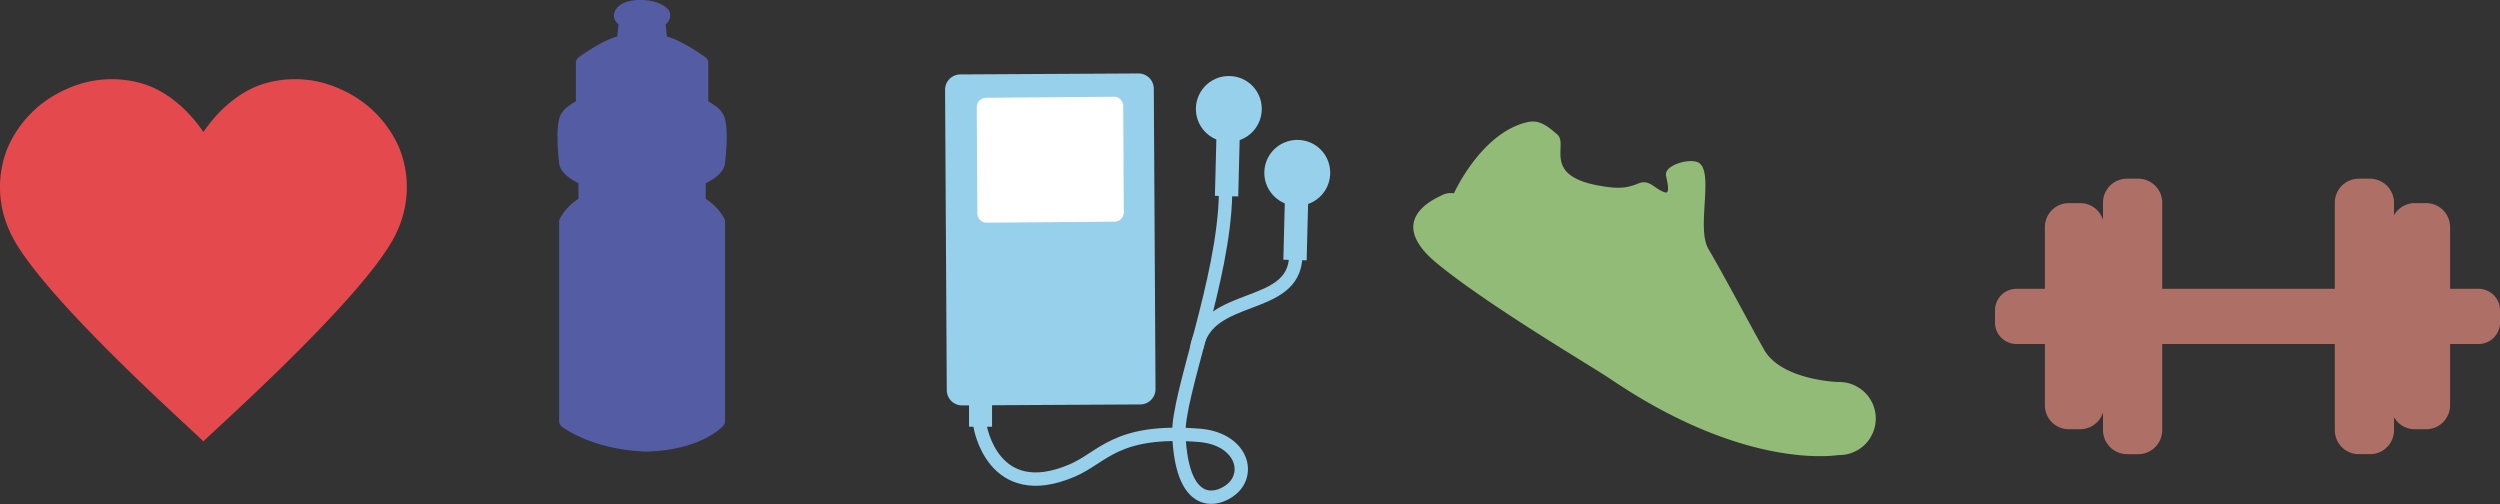
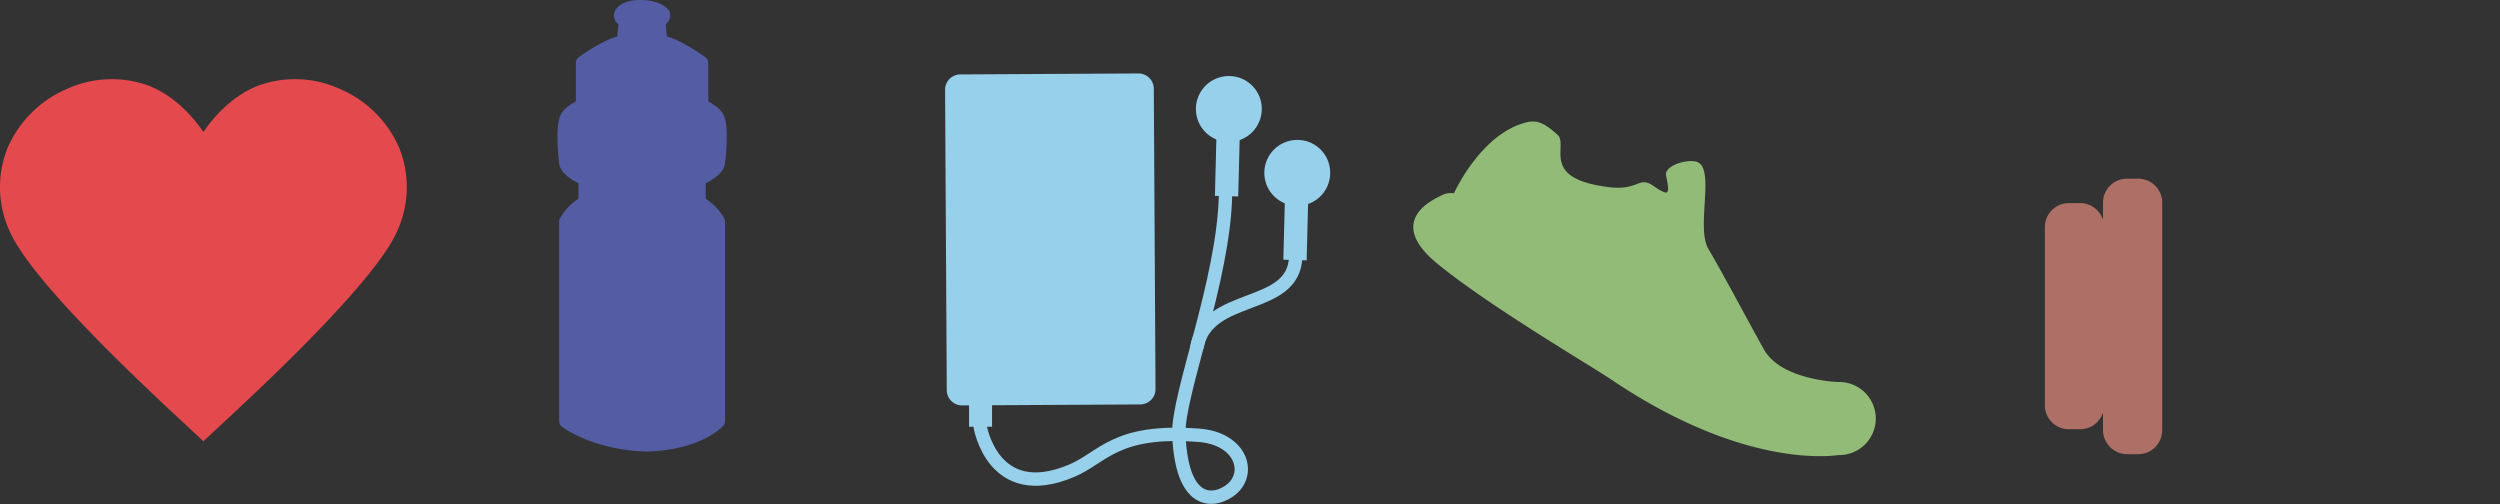
<svg xmlns="http://www.w3.org/2000/svg" width="488.369" height="98.531" viewBox="0 0 488.369 98.531">
  <rect x="0" y="0" width="488.369" height="98.531" fill="#333333" stroke="none" />
  <g id="Groupe_6989" data-name="Groupe 6989" transform="translate(-548.873 -197.709)">
-     <path id="Tracé_7614" data-name="Tracé 7614" d="M1047.736,235.365h-2.1a4.681,4.681,0,0,0-4.733,4.665v44.484a4.68,4.68,0,0,0,4.733,4.665h2.1a4.68,4.68,0,0,0,4.733-4.665V239.928a4.729,4.729,0,0,0-4.733-4.563" transform="translate(-35.928 -2.75)" fill="#ae6f67" />
    <path id="Tracé_7615" data-name="Tracé 7615" d="M996.782,289.18h2.1a4.68,4.68,0,0,0,4.733-4.666V240.03a4.68,4.68,0,0,0-4.733-4.665h-2.1a4.679,4.679,0,0,0-4.731,4.665v44.587a4.726,4.726,0,0,0,4.731,4.563" transform="translate(-32.361 -2.75)" fill="#ae6f67" />
    <path id="Tracé_7616" data-name="Tracé 7616" d="M984.54,284.682h2.1a4.68,4.68,0,0,0,4.731-4.665v-34.84a4.68,4.68,0,0,0-4.731-4.666h-2.1a4.681,4.681,0,0,0-4.733,4.666v34.944a4.661,4.661,0,0,0,4.733,4.562" transform="translate(-31.467 -3.125)" fill="#ae6f67" />
-     <path id="Tracé_7617" data-name="Tracé 7617" d="M1057.449,284.682h2.1a4.68,4.68,0,0,0,4.732-4.665v-34.84a4.68,4.68,0,0,0-4.732-4.666h-2.1a4.679,4.679,0,0,0-4.731,4.666v34.944a4.659,4.659,0,0,0,4.731,4.562" transform="translate(-36.791 -3.125)" fill="#ae6f67" />
-     <path id="Tracé_7618" data-name="Tracé 7618" d="M1063.733,258.576H973.5a4.189,4.189,0,0,0-4.207,4.147v2.488a4.19,4.19,0,0,0,4.207,4.147h90.234a4.191,4.191,0,0,0,4.208-4.147v-2.488a4.19,4.19,0,0,0-4.208-4.147" transform="translate(-30.699 -4.445)" fill="#ae6f67" />
    <path id="Tracé_7619" data-name="Tracé 7619" d="M929.794,274.2c-1.051,0-11.334-.614-14.555-6.3-2.707-4.776-7.591-14.082-10.9-19.722-2.442-4.167,1.365-15.606-2.16-16.947-1.8-.686-6.417.628-6.105,2.595.164,1.043.917,3.668-.191,3.333-2.039-.616-2.989-2.612-5.1-1.78-2.348.927-3.8,1.192-7.927.439-11.055-2.018-5.781-8.032-8.014-9.958-2.03-1.75-3.56-2.964-5.918-2.407-9.018,2.13-14.279,13.891-14.279,13.891a3.9,3.9,0,0,0-2.535.462c-1.5.743-10.9,4.909-.753,13.243s30.175,20.065,33.913,22.6c26.586,18,44.157,14.826,44.522,14.826a7.137,7.137,0,1,0,0-14.272" transform="translate(-21.748 -1.87)" fill="#91bb76" />
    <path id="Tracé_7620" data-name="Tracé 7620" d="M695.312,236.551V233.5c1.381-.667,3.539-2,3.765-3.87.176-1.458.694-6.4-.048-8.855-.44-1.454-1.518-2.278-3.218-3.269v-7.524a1.351,1.351,0,0,0-.563-1.095c-.505-.366-4.524-3.233-7.512-4.049l-.26-2.381a2.336,2.336,0,0,0,.64-.721,2.105,2.105,0,0,0,.142-1.709,1.318,1.318,0,0,0-.224-.412c-.155-.2-1.627-1.91-5.46-1.91-4.049,0-4.926,1.918-5.064,2.312a2.1,2.1,0,0,0,.133,1.716,2.322,2.322,0,0,0,.636.723l-.26,2.381c-2.986.816-7,3.684-7.509,4.05a1.354,1.354,0,0,0-.562,1.095v7.524c-1.7.989-2.776,1.812-3.216,3.27-.737,2.445-.222,7.394-.048,8.852.225,1.87,2.386,3.2,3.768,3.872v3.047a10.52,10.52,0,0,0-3.612,3.827,1.344,1.344,0,0,0-.165.645v38.961a1.351,1.351,0,0,0,.526,1.068c.234.182,5.77,4.392,16.008,4.853a1.519,1.519,0,0,0,.253.022h.064l.487-.007c10.509-.358,14.571-4.856,14.739-5.047a1.352,1.352,0,0,0,.336-.889V241.022a1.333,1.333,0,0,0-.167-.645,10.511,10.511,0,0,0-3.611-3.826" transform="translate(-8.578)" fill="#545ca4" />
    <path id="Tracé_7621" data-name="Tracé 7621" d="M626.916,227.951a22.039,22.039,0,0,0-11.457-11.568,21.159,21.159,0,0,0-14.862-1.149c-4.759,1.378-9.039,5.135-11.989,9.476-2.946-4.341-7.228-8.1-11.988-9.476a21.154,21.154,0,0,0-14.86,1.149A22.036,22.036,0,0,0,550.3,227.951a20.568,20.568,0,0,0,.507,16.242c5.341,12.1,37.629,40.491,37.8,40.976.17-.485,32.457-28.879,37.8-40.976a20.564,20.564,0,0,0,.508-16.242" transform="translate(0 -1.218)" fill="#e4494d" />
    <path id="Tracé_7622" data-name="Tracé 7622" d="M789.143,274.859a2.99,2.99,0,0,1-2.994,2.985l-34.755.189a2.987,2.987,0,0,1-3.027-2.95l-.332-58.72a2.988,2.988,0,0,1,2.992-2.984l34.755-.191a2.991,2.991,0,0,1,3.028,2.951Z" transform="translate(-14.543 -1.13)" fill="#97d0eb" />
    <path id="Tracé_7623" data-name="Tracé 7623" d="M755.67,270.7l-.229,11.971s2.46,15.167,17.921,8.576c6.161-2.626,8.485-8.171,24.848-6.894,7.6.593,10.072,6.563,6.843,10.05-2.245,2.426-10.168,5.7-10.81-10.212-.313-7.738,8.825-30.147,9.123-47.028,0,0,.041-9.131.261-17.466" transform="translate(-15.084 -1.606)" fill="none" stroke="#97d0eb" stroke-miterlimit="10" stroke-width="2.61" />
    <path id="Tracé_7624" data-name="Tracé 7624" d="M820.406,251.74c-.287,10.854-17.345,6.746-19.366,17.886" transform="translate(-18.413 -3.945)" fill="none" stroke="#97d0eb" stroke-miterlimit="10" stroke-width="2.61" />
    <rect id="Rectangle_1410" data-name="Rectangle 1410" width="17.924" height="4.553" transform="translate(786.205 235.967) rotate(-88.542)" fill="#97d0eb" />
    <path id="Tracé_7625" data-name="Tracé 7625" d="M813.756,220.238a6.432,6.432,0,1,1-6.261-6.5,6.39,6.39,0,0,1,6.261,6.5" transform="translate(-18.403 -1.17)" fill="#97d0eb" />
    <rect id="Rectangle_1411" data-name="Rectangle 1411" width="17.924" height="4.553" transform="translate(799.571 248.447) rotate(-88.534)" fill="#97d0eb" />
    <path id="Tracé_7626" data-name="Tracé 7626" d="M828.178,233.7a6.432,6.432,0,1,1-6.262-6.5,6.391,6.391,0,0,1,6.262,6.5" transform="translate(-19.456 -2.153)" fill="#97d0eb" />
    <rect id="Rectangle_1412" data-name="Rectangle 1412" width="4.496" height="15.388" transform="translate(738.172 265.681)" fill="#97d0eb" />
-     <path id="Tracé_7627" data-name="Tracé 7627" d="M756.668,242.7a1.814,1.814,0,0,1-1.837-1.791l-.117-20.8a1.812,1.812,0,0,1,1.817-1.811l24.952-.2a1.815,1.815,0,0,1,1.838,1.791l.117,20.8a1.815,1.815,0,0,1-1.817,1.812Z" transform="translate(-15.031 -1.489)" fill="#fff" />
  </g>
</svg>